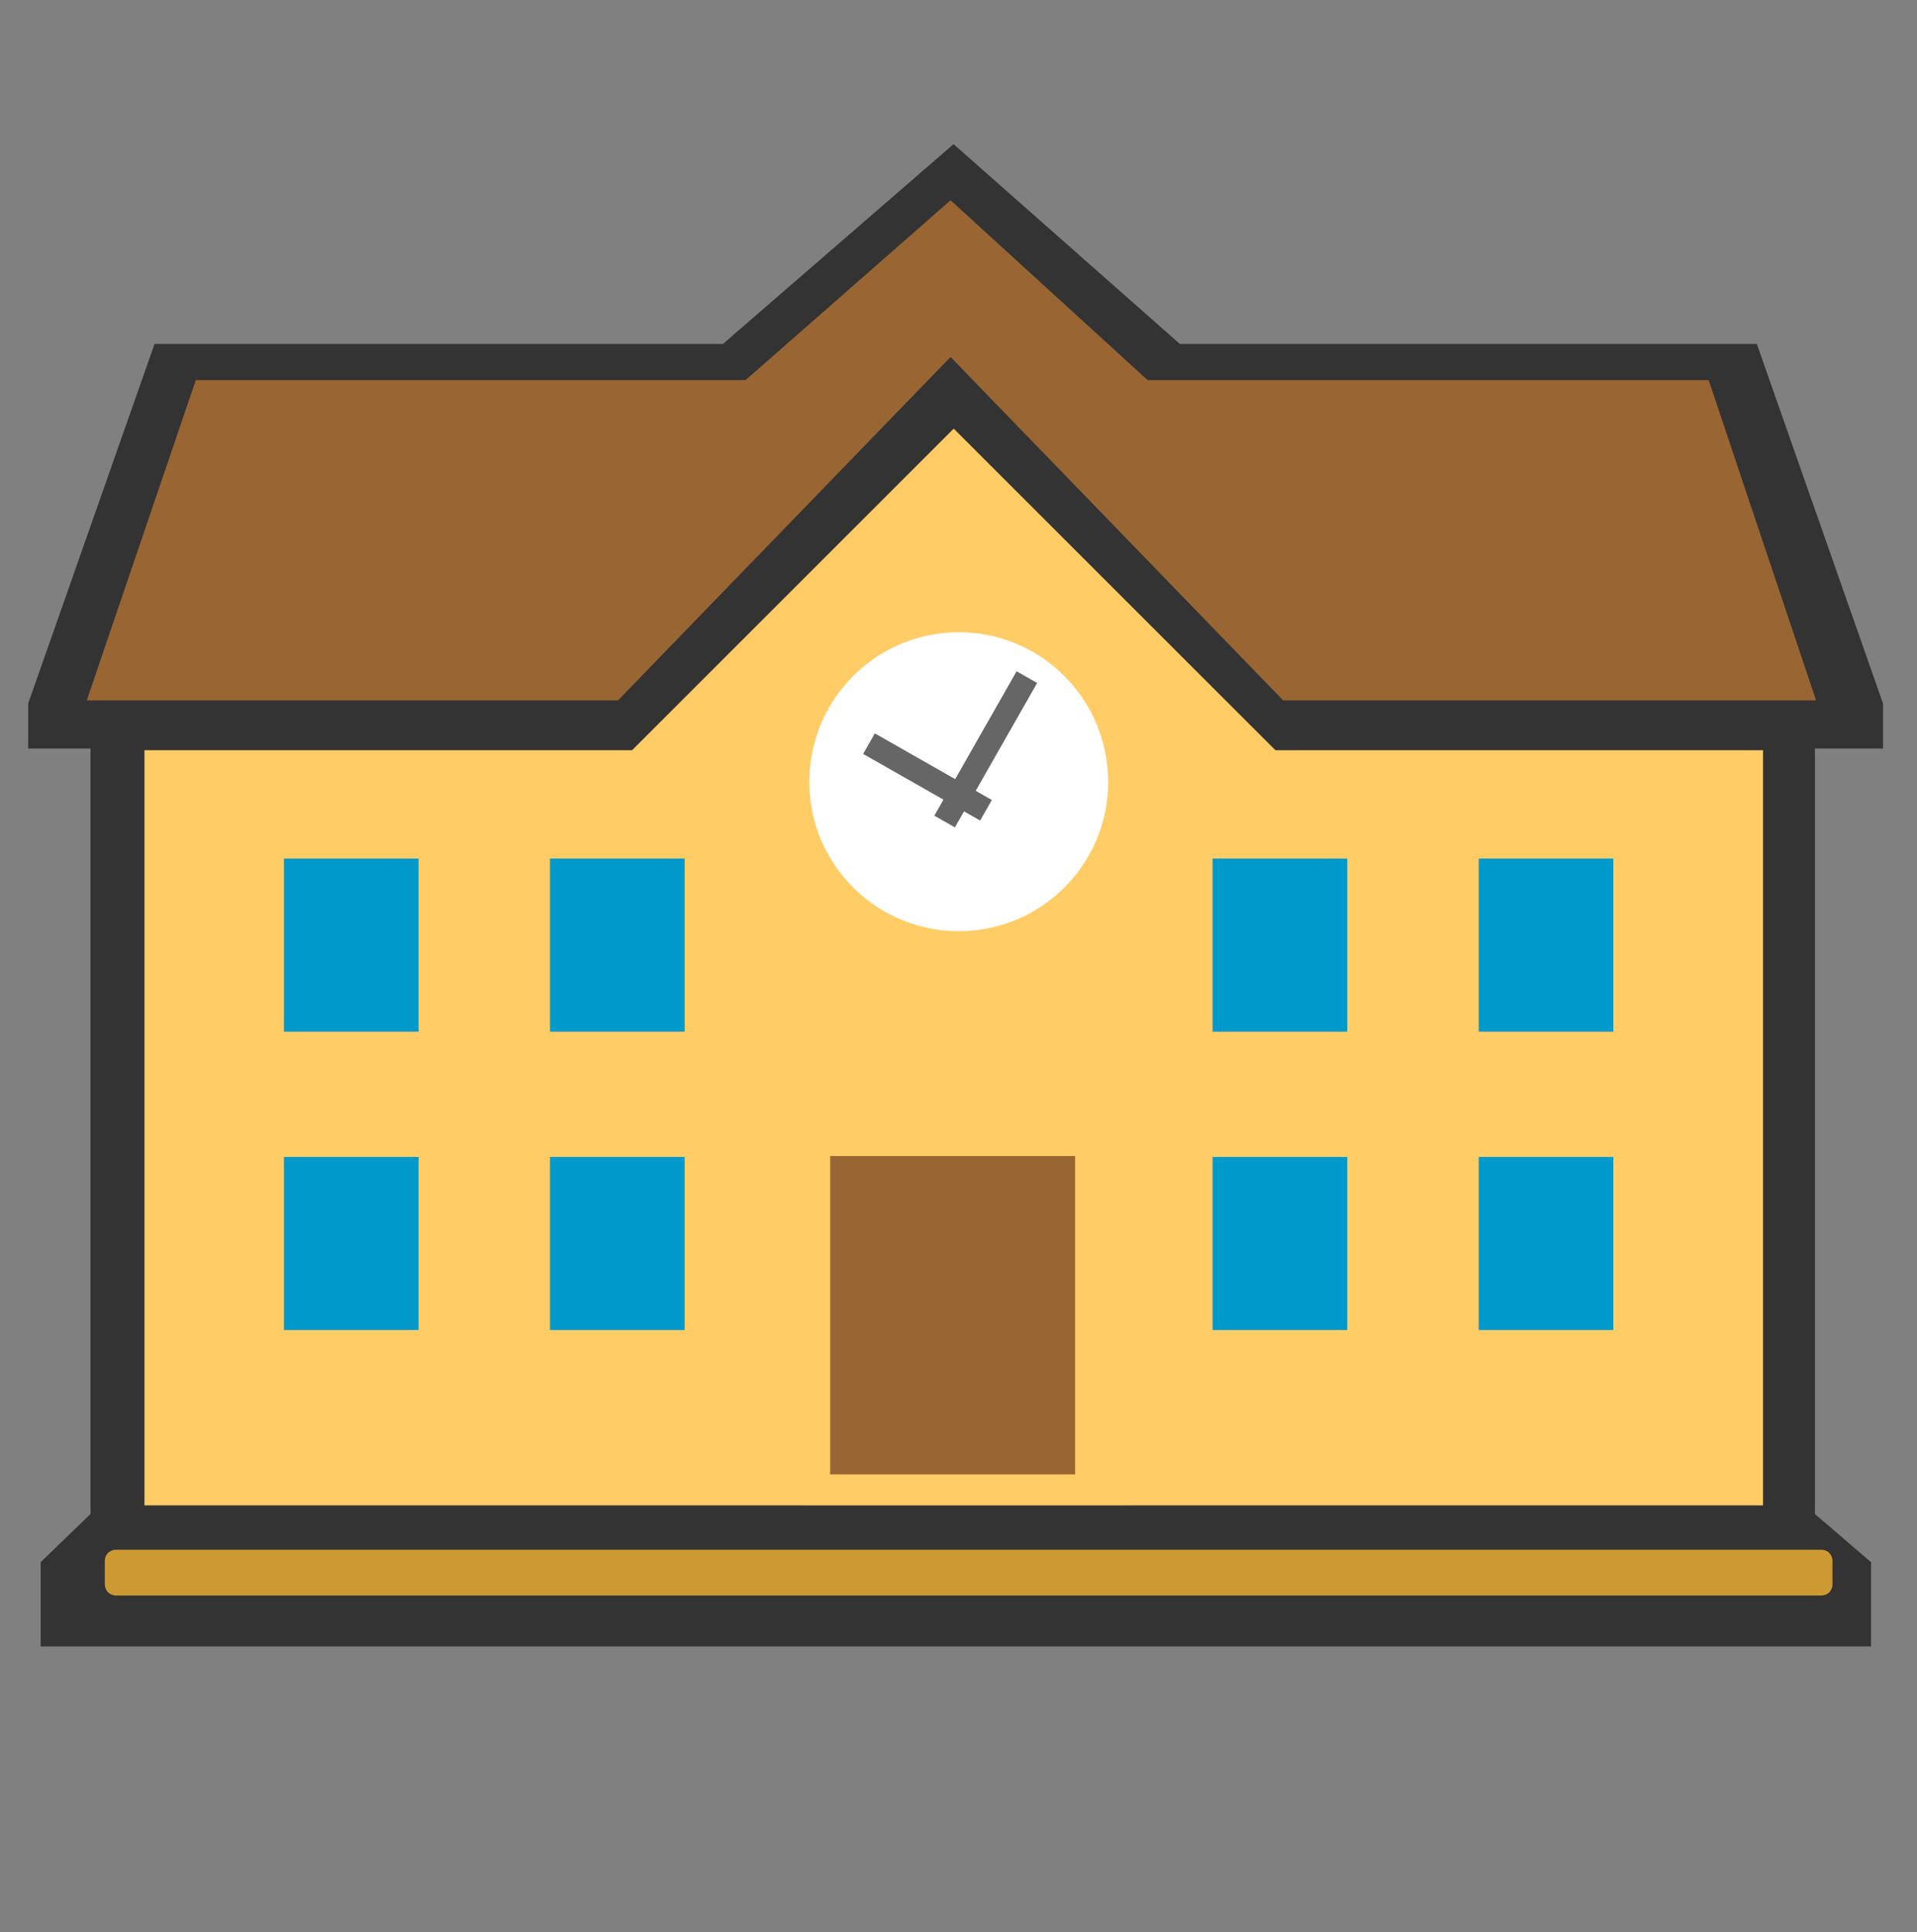
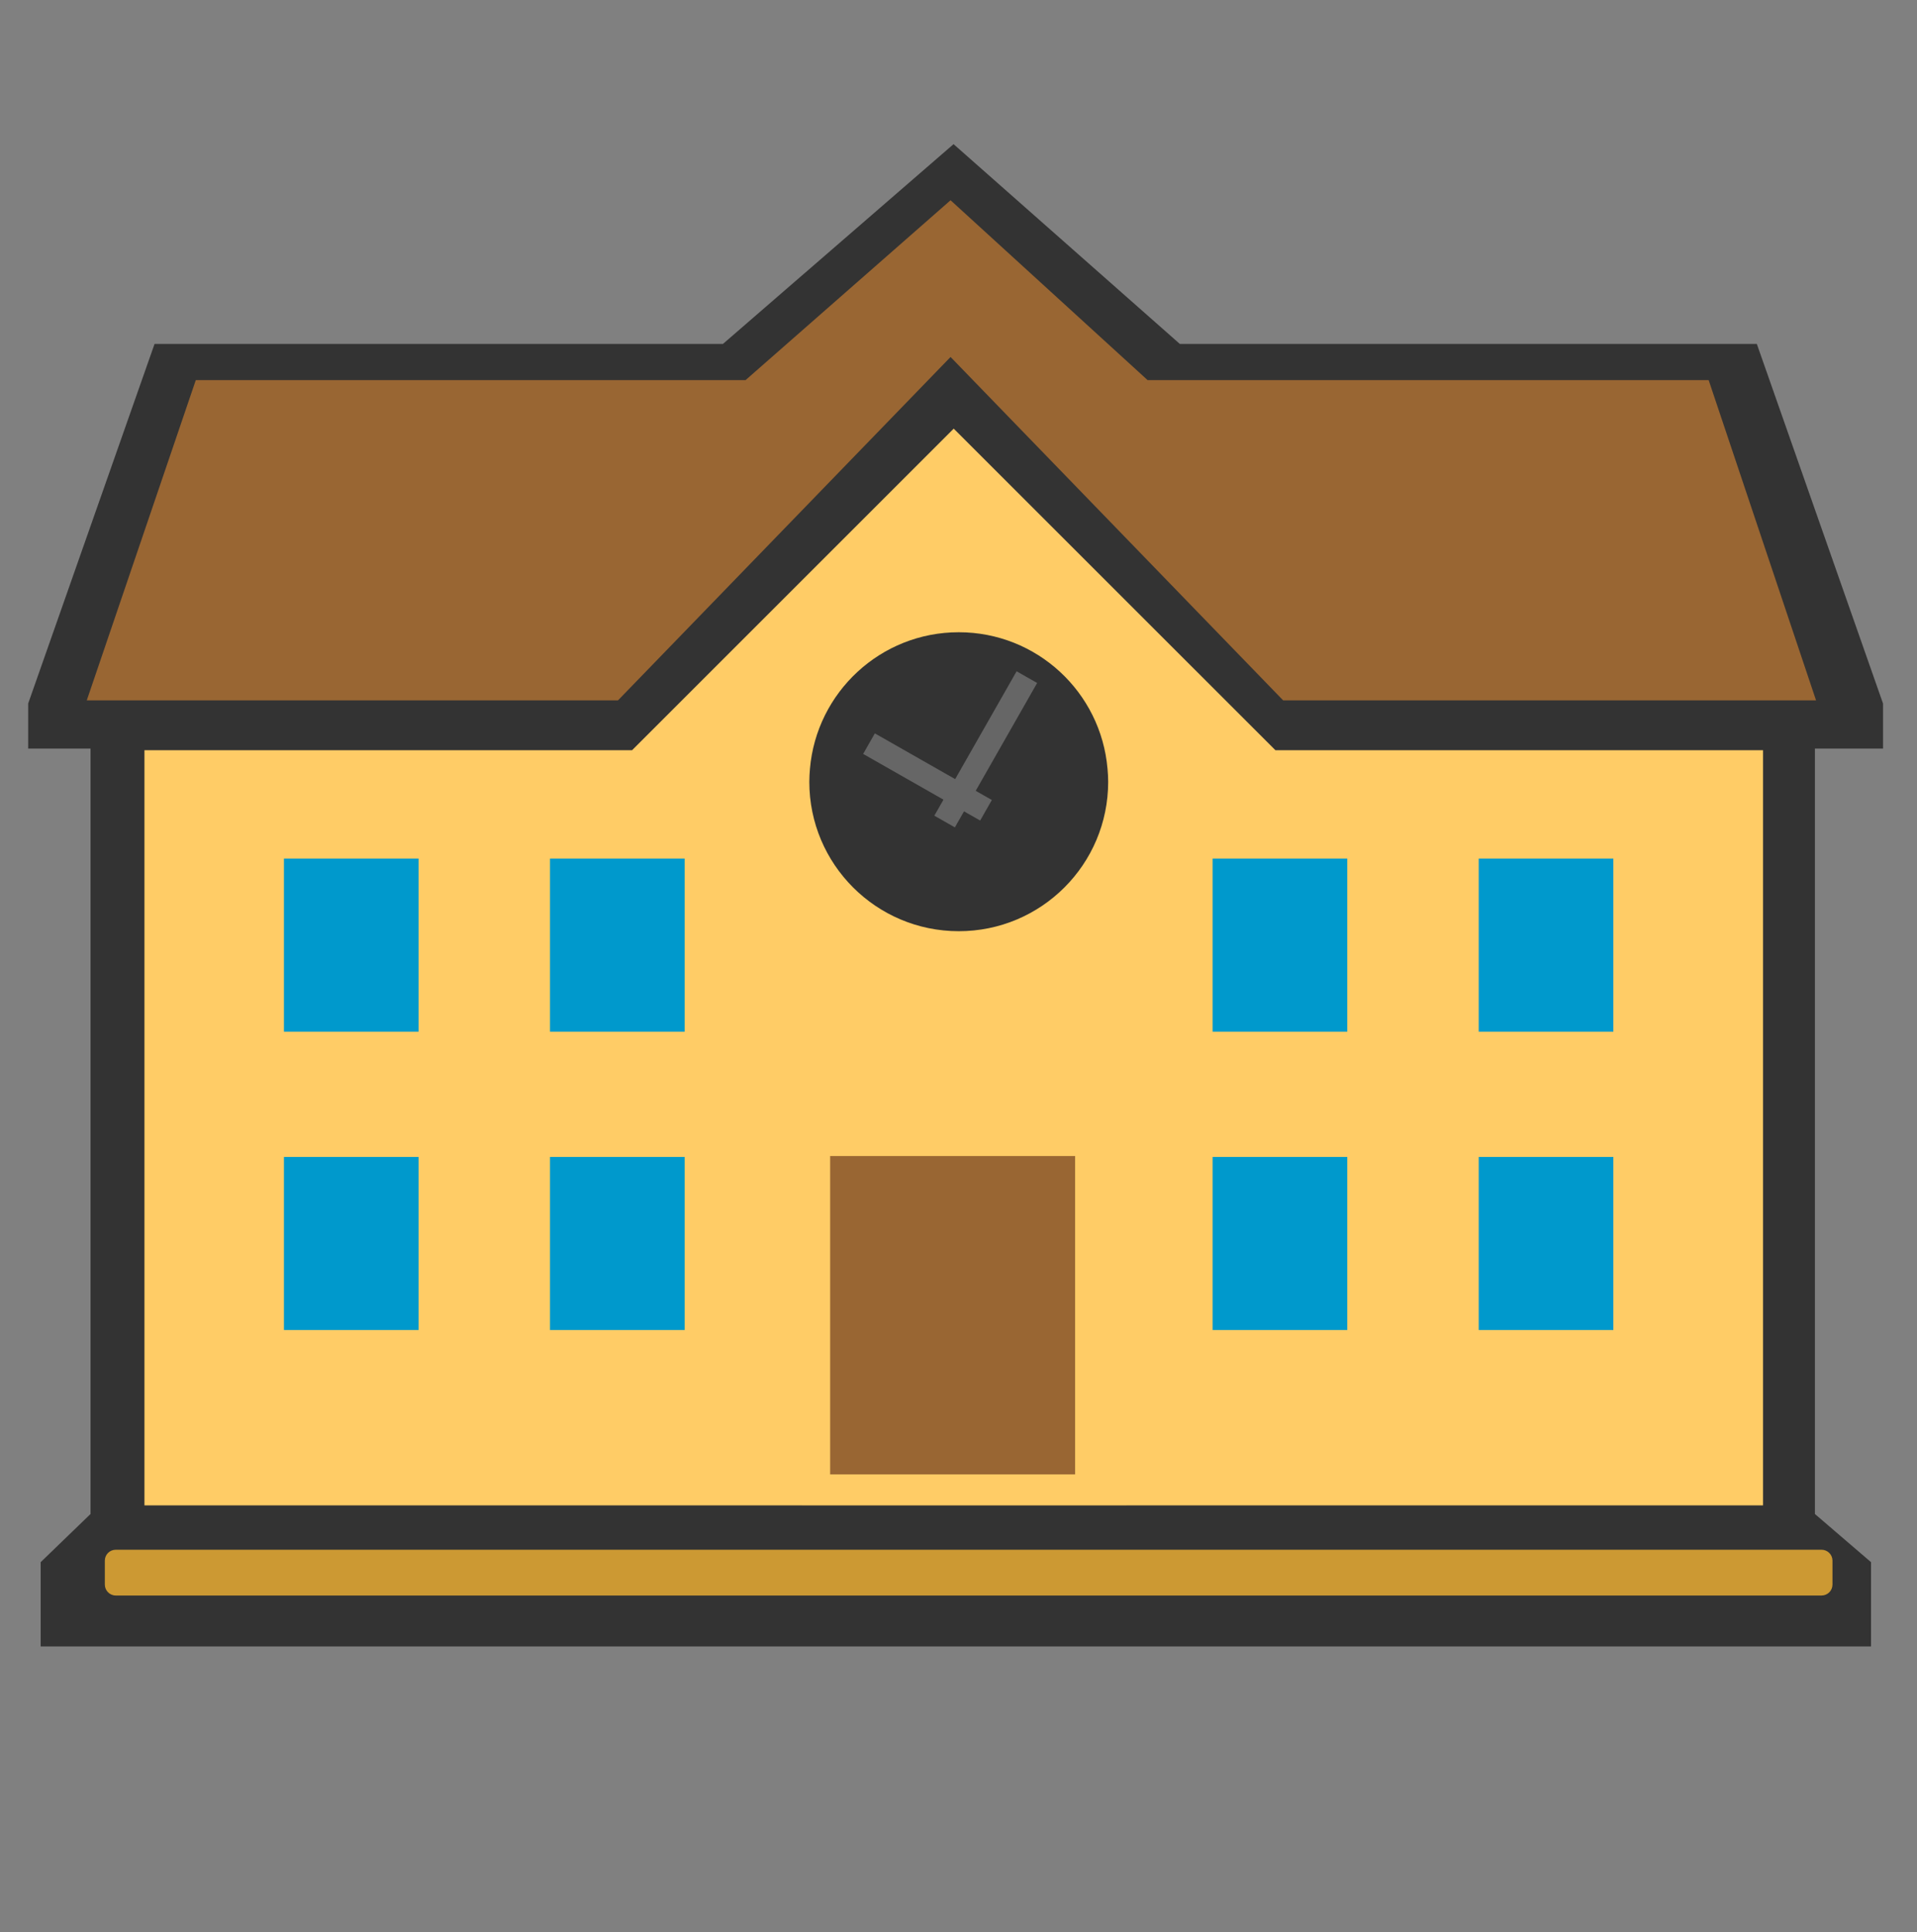
<svg xmlns="http://www.w3.org/2000/svg" version="1.1" id="Calque_1" x="0px" y="0px" width="165.333px" height="166.666px" viewBox="0 0 165.333 166.666" enable-background="new 0 0 165.333 166.666" xml:space="preserve">
  <rect x="0" y="0" width="165.333" height="166.666" fill="#808080" stroke="none" />
-   <rect x="102.167" y="71.833" fill="#99CCFF" width="46" height="46" />
  <rect x="19.167" y="71.833" fill="#99CCFF" width="46" height="46" />
  <polyline fill="#333333" points="161.368,142.021 161.368,134.754 156.529,130.599 156.529,64.572 162.403,64.572 162.403,60.687   151.518,29.667 101.754,29.667 82.24,12.434 62.353,29.667 13.33,29.667 2.429,60.687 2.429,64.572 7.807,64.572 7.807,130.599   3.507,134.754 3.507,142.021 " />
  <polygon fill="#996633" points="16.887,32.788 7.483,60.415 53.298,60.415 81.982,30.794 110.667,60.415 156.627,60.415   147.364,32.788 98.975,32.788 81.982,17.274 64.302,32.788 " />
  <path fill="#CC9933" d="M158.043,136.688c0,0.52-0.422,0.942-0.943,0.942H9.982c-0.52,0-0.94-0.427-0.94-0.942v-2.069  c0-0.517,0.421-0.937,0.94-0.937H157.1c0.521,0,0.943,0.422,0.943,0.937V136.688L158.043,136.688z" />
-   <circle fill="#FFFFFF" cx="83.167" cy="67.833" r="17" />
  <rect x="84.013" y="57.476" transform="matrix(-0.869 -0.495 0.495 -0.869 126.91 162.904)" fill="#666666" width="2.038" height="14.334" />
  <rect x="74.19" y="66.011" transform="matrix(-0.869 -0.495 0.495 -0.869 116.329 164.869)" fill="#666666" width="11.612" height="2.039" />
  <rect x="69.167" y="95.833" fill="#996633" width="28" height="34" />
  <rect x="21.167" y="71.833" fill="#0099CC" width="41" height="45" />
  <rect x="103.667" y="73.333" fill="#0099CC" width="41" height="45" />
  <path fill="#FFCC66" d="M110,64.715l-27.746-27.74l-27.741,27.74H12.458v4.201v60.938h139.597V68.916v-4.201H110L110,64.715z   M24.489,114.729V99.8H36.1v14.93 M24.489,88.993V74.062H36.1v14.931 M59.047,114.729H47.436V99.8h11.611V114.729z M59.047,88.993  H47.436V74.062h11.611V88.993z M92.725,127.183H71.596V99.722h21.129V127.183z M82.69,80.326c-7.119,0-12.89-5.771-12.89-12.889  c0-0.381,0.025-0.756,0.055-1.129c0.573-6.595,6.095-11.77,12.834-11.77c6.741,0,12.259,5.175,12.829,11.77  c0.035,0.373,0.057,0.744,0.057,1.129C95.577,74.559,89.809,80.326,82.69,80.326z M116.195,114.729h-11.612V99.8h11.612V114.729z   M116.195,88.993h-11.612V74.062h11.612V88.993z M139.145,114.729h-11.611V99.8h11.611V114.729z M139.145,88.993h-11.611V74.062  h11.611V88.993z" />
</svg>